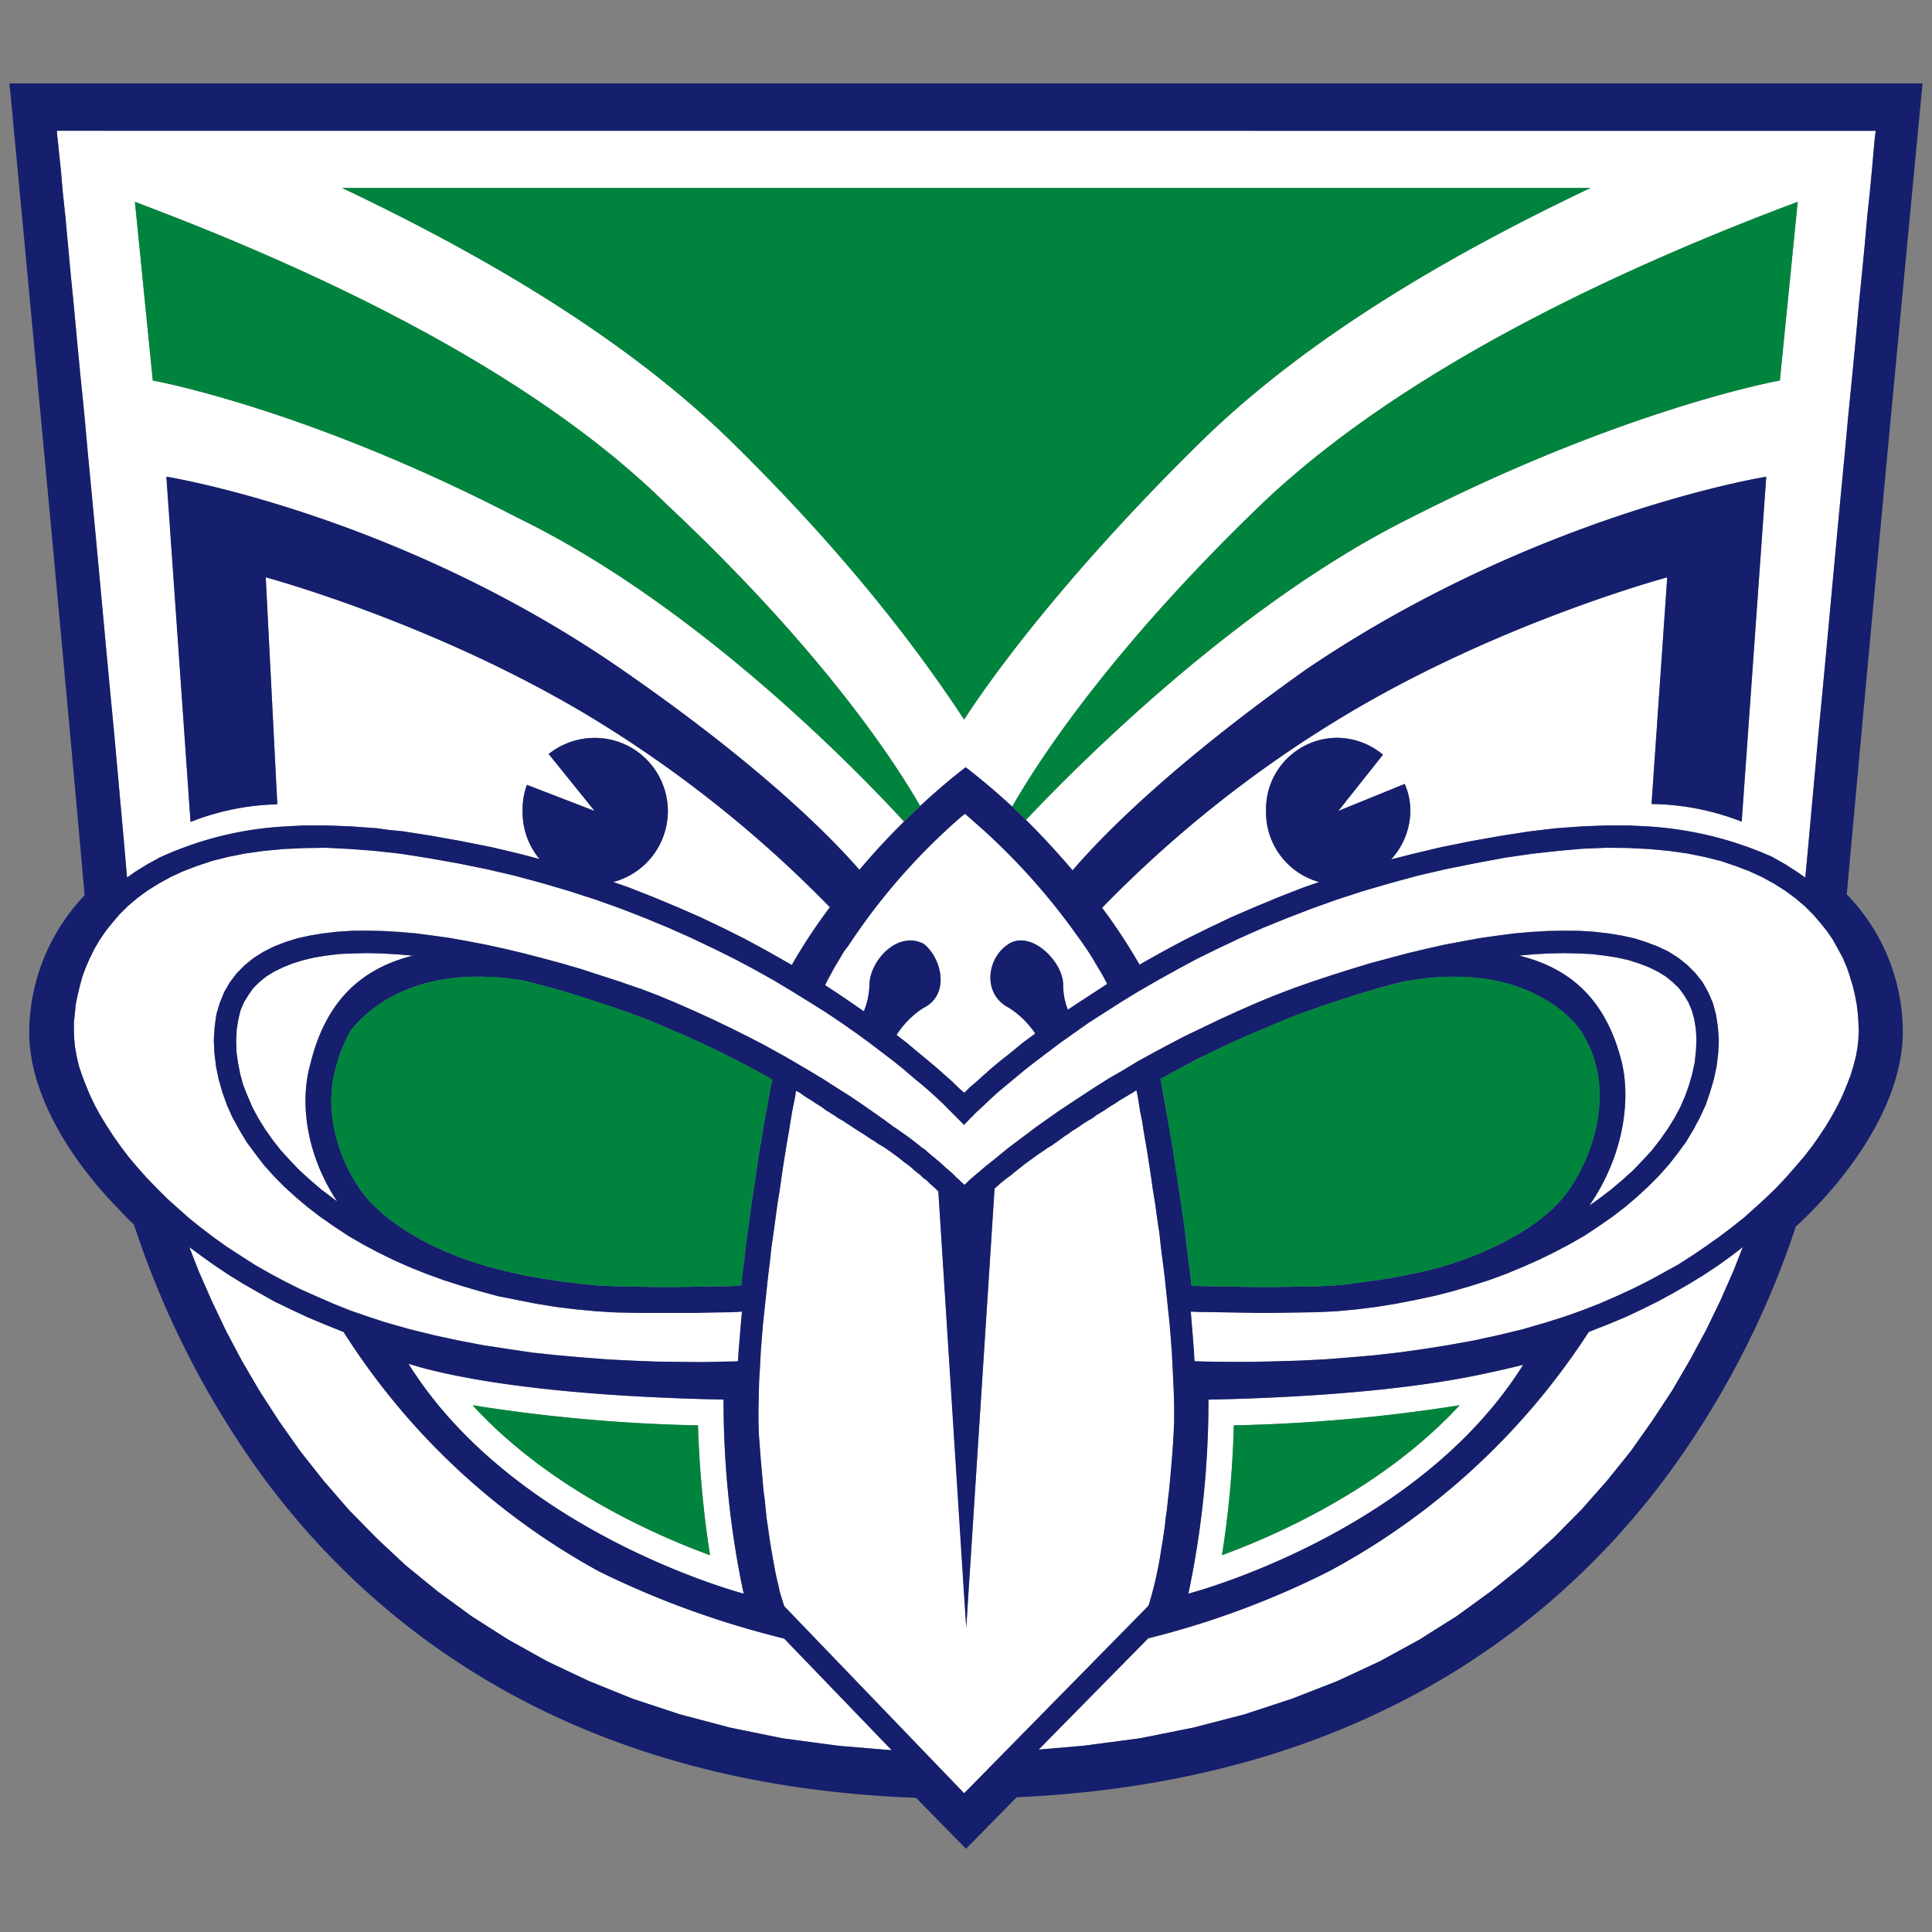
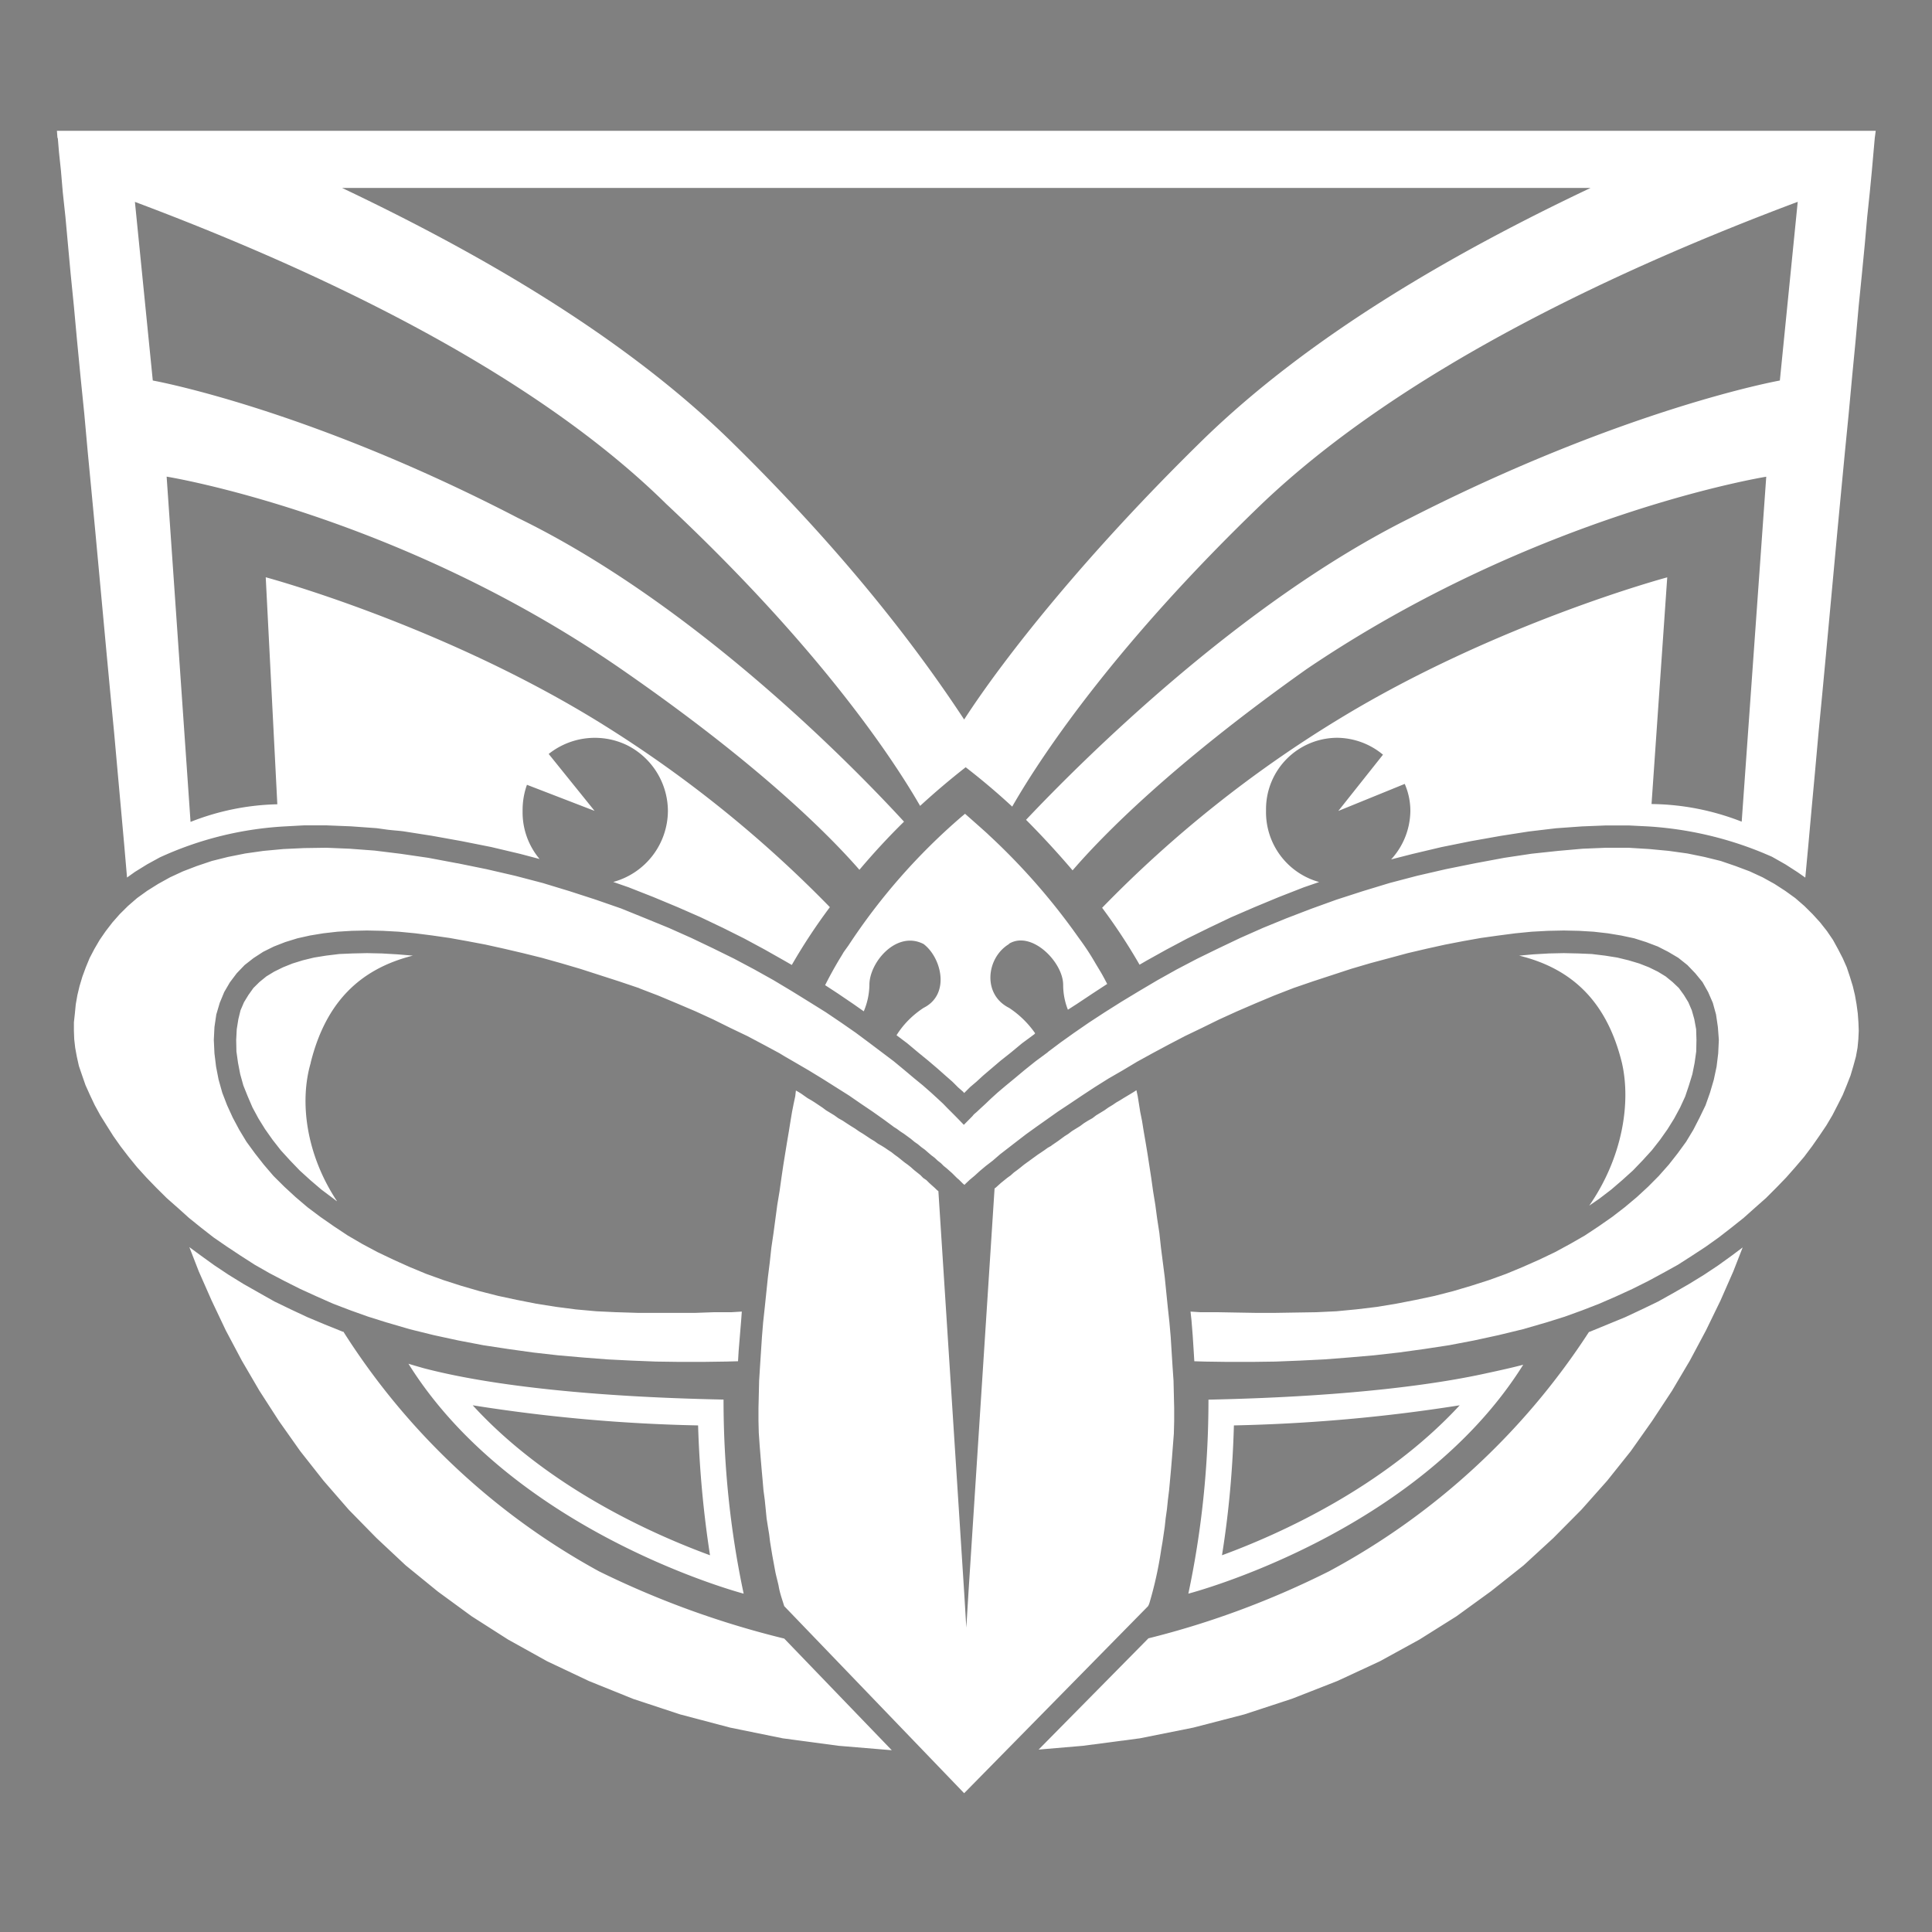
<svg xmlns="http://www.w3.org/2000/svg" width="24" height="24" viewBox="0 0 24 24">
  <rect x="0" y="0" width="24" height="24" fill="#808080" stroke="none" />
  <path fill="rgb(100%,100%,100%)" d="M3.86 13.203c-.141.48-.06 1.133.324 1.715v.004l-.04-.031-.152-.114-.137-.117-.132-.12-.121-.126-.114-.125-.101-.129-.094-.133-.082-.132-.074-.137-.059-.137-.055-.137-.039-.14-.027-.14-.02-.142-.003-.144.007-.133.02-.125.027-.11.043-.1.055-.09.062-.087.075-.074.086-.07.097-.059.11-.054.117-.047.129-.04.14-.034.149-.024.164-.02.164-.007.18-.004.183.004.192.011.195.016c-.652.164-1.082.574-1.27 1.332Zm10.902 6.594c.168-.79.25-1.598.25-2.41 1.89-.04 2.949-.215 3.472-.332.328-.07.438-.102.438-.102-1.32 2.11-4.16 2.844-4.16 2.844Zm.418-.477c.703-.258 2.008-.84 2.953-1.863-.93.148-1.867.23-2.805.25-.015.54-.062 1.078-.148 1.613Zm-6.192-1.933c0 .812.082 1.62.25 2.41 0 0-2.847-.746-4.164-2.856 0 0 .051.016.188.055.39.102 1.457.344 3.726.39ZM8.82 19.32a13.172 13.172 0 0 1-.148-1.613 20.386 20.386 0 0 1-2.8-.25c.94 1.027 2.245 1.605 2.948 1.863Zm10.922-4.343.125-.086.149-.114.136-.117.133-.12.121-.126.114-.125.101-.129.094-.133.082-.132.074-.137.063-.137.046-.137.043-.14.028-.14.02-.142.003-.144-.004-.133-.023-.125-.031-.11-.043-.1-.055-.09-.063-.087-.078-.074-.086-.07-.097-.059-.11-.054-.12-.047-.134-.04-.14-.034-.152-.024-.165-.02-.168-.007-.18-.004-.183.004-.191.011-.18.016c.656.16 1.09.57 1.277 1.332.114.496.008 1.176-.406 1.774Zm-5.46 4.925a4.76 4.76 0 0 0 .144-.66l.015-.086.028-.191.011-.102.016-.113.012-.117.015-.121.012-.13.012-.132.012-.145.023-.296.004-.157v-.16l-.004-.168-.004-.172-.012-.175-.023-.368-.016-.183-.02-.184-.038-.375-.047-.367-.02-.184-.027-.175-.023-.172-.028-.172-.023-.164-.024-.156-.023-.149-.024-.144-.023-.133-.02-.125-.023-.114-.016-.101-.015-.094-.016-.074-.035.023-.078.047-.047.028-.043.027-.047.027-.047.032-.05.03-.051.036-.102.062-.047.036-.054.03-.051.032-.047.035-.102.063-.046.035-.043.027-.086.063-.079.054-.003.004-.043.024-.043.031-.04.027-.042.028-.172.125-.043.035-.04.031-.042.031-.04.036-.042.03-.078.063-.07.063-.009.004-.324 5.015-.027.442-.027-.442-.32-4.98-.016-.012-.032-.031-.035-.031-.031-.028-.035-.035-.04-.027-.034-.035-.079-.063-.039-.035-.039-.031-.043-.031-.078-.063-.043-.031-.039-.031-.043-.028-.039-.027-.039-.024-.047-.027-.043-.031-.047-.028-.093-.062-.051-.031-.05-.035-.052-.032-.054-.035-.047-.031-.055-.031-.05-.036-.102-.062-.047-.035-.094-.063-.043-.027-.047-.027-.078-.055-.039-.024-.027-.015-.008.07-.02.094-.02.101-.019.114-.02.125-.023.136-.023.141-.024.149-.023.156-.023.164-.028.168-.047.351-.027.184-.02.184-.023.183-.039.375-.02.184-.015.183-.024.368-.011.175-.004.172-.004.168v.16l.004.157V17.8l.011.16.012.148.012.141.012.133.011.129.016.12.012.118.011.113.016.102.016.098.011.09.028.171.039.211c.012.055.027.11.039.164.008.051.023.106.039.156l.031.098 2.235 2.324 2.285-2.324a.227.227 0 0 0 .02-.05Zm-6.84-.382a8.697 8.697 0 0 1-3.176-2.977h-.008l-.223-.09-.215-.09-.207-.097-.203-.098-.195-.11-.192-.109-.183-.113-.176-.117-.168-.121-.144-.106.117.301.16.363.176.371.199.375.219.375.242.375.265.375.29.368.312.359.344.351.363.34.399.325.421.308.454.29.484.269.52.246.55.222.582.192.621.164.653.133.695.093.66.055-1.336-1.387a11.263 11.263 0 0 1-2.3-.835Zm13.902-3.801-.176.117-.184.113-.191.11-.195.109-.203.098-.207.097-.438.18-.012.004a8.811 8.811 0 0 1-3.23 2.973c-.715.359-1.469.64-2.242.832l-1.364 1.382.551-.047.707-.093.664-.133.633-.164.594-.195.562-.22.528-.245.492-.27.46-.289.43-.312.403-.32.37-.34.349-.352.32-.36.293-.367.265-.375.247-.375.222-.375.2-.375.18-.37.16-.364.116-.297-.136.102ZM.714 1.715l-.007-.09h22.594l-.012.09-.016.18-.02.226-.026.27-.032.304-.03.34-.036.371-.04.399-.038.425-.043.446-.043.465-.047.476-.047.492-.047.496-.14 1.512-.047.5-.047.488-.043.48-.043.466-.04.445-.038.406-.094-.066-.152-.098-.164-.093s-.004 0 0 0l-.008-.004-.11-.047a4.461 4.461 0 0 0-1.425-.328l-.239-.012h-.285l-.3.012-.32.023-.337.04-.347.054-.372.066-.367.074-.363.086-.262.067a.904.904 0 0 0 .239-.602.836.836 0 0 0-.07-.336l-.825.336.555-.699a.902.902 0 0 0-.57-.21.887.887 0 0 0-.883.882v.027a.9.9 0 0 0 .66.883l-.192.066-.312.122-.301.125-.289.125-.277.132-.27.133-.258.137-.246.137-.086.05a7.114 7.114 0 0 0-.465-.707 14.884 14.884 0 0 1 2.934-2.34c1.957-1.195 4.086-1.765 4.086-1.765l-.195 2.816c.382.004.761.078 1.12.219l.305-4.285s-2.855.457-5.71 2.39c-1.676 1.188-2.536 2.07-2.907 2.5a11.022 11.022 0 0 0-.578-.628c.695-.735 2.66-2.7 4.774-3.75 2.683-1.368 4.59-1.707 4.59-1.707l.222-2.22c-2.129.798-4.871 2.048-6.66 3.755-1.735 1.668-2.684 3.035-3.098 3.758a8.494 8.494 0 0 0-.578-.489 9.435 9.435 0 0 0-.566.48c-.418-.726-1.375-2.085-3.153-3.75-1.73-1.706-4.476-2.956-6.601-3.753l.222 2.219s1.903.34 4.536 1.707c2.175 1.058 4.132 3.05 4.796 3.773-.195.191-.378.39-.554.598-.375-.43-1.246-1.309-2.957-2.492C4.922 6.378 2.07 5.921 2.07 5.921l.297 4.289a3.104 3.104 0 0 1 1.078-.219l-.144-2.82s2.125.57 4.086 1.766a15.032 15.032 0 0 1 2.922 2.332c-.172.23-.329.468-.473.718l-.094-.054-.242-.137-.254-.137-.266-.133-.277-.132-.285-.125-.3-.125-.31-.122-.19-.066a.92.92 0 0 0 .679-.883.918.918 0 0 0-.516-.82.92.92 0 0 0-.965.113l.57.707-.84-.324a.927.927 0 0 0-.054.324.9.9 0 0 0 .211.598l-.238-.063-.363-.086-.372-.074-.367-.066-.351-.055c-.063-.008-.13-.012-.196-.02l-.136-.019-.32-.023-.301-.012h-.286l-.218.012a4.28 4.28 0 0 0-1.57.386l-.157.086-.152.094-.098.07-.035-.406-.04-.445-.042-.465-.043-.48-.047-.489-.047-.5-.14-1.512-.047-.496-.047-.492-.043-.476L1 4.676.957 4.23l-.039-.425-.04-.399-.034-.37-.031-.34L.78 2.39l-.023-.27-.024-.226-.015-.18Zm3.536.62c1.68.798 3.469 1.821 4.813 3.13 1.457 1.426 2.351 2.617 2.914 3.473.496-.766 1.507-2.047 2.964-3.473 1.344-1.309 3.133-2.332 4.817-3.13Zm8.285 9.388c.281-.168.672.23.672.511 0 .106.02.211.059.309l.109-.07.2-.133.179-.117c-.027-.051-.055-.106-.086-.157l-.063-.105a3.046 3.046 0 0 0-.18-.277l-.034-.047a8.06 8.06 0 0 0-1.114-1.27c.004 0-.289-.258-.289-.258l-.043.036a7.64 7.64 0 0 0-1.406 1.601l-.059.082c-.015.027-.035.059-.054.09a5.1 5.1 0 0 0-.176.32l.156.102.196.133.128.09a.868.868 0 0 0 .07-.329c0-.28.337-.68.673-.507.222.168.336.625 0 .793-.137.09-.25.203-.336.34l.133.1.136.114.125.102.114.097.097.086.09.079.07.07.063.055.012.015.074-.074.078-.066.086-.079.101-.086.114-.097.129-.102.136-.113.153-.113.011-.012a1.191 1.191 0 0 0-.324-.316c-.336-.168-.281-.625 0-.793Zm10.356.18-.059-.114-.062-.113-.075-.11-.086-.109-.093-.102-.102-.101-.113-.098-.125-.09-.133-.086-.148-.082-.16-.074-.176-.066-.184-.063-.203-.05-.211-.043-.23-.032-.243-.023-.261-.016h-.274l-.293.012-.305.027-.328.035-.34.051-.359.067-.367.074-.356.082-.343.09-.332.101-.328.106-.313.113-.305.117-.296.121-.282.125-.273.13-.262.128-.254.133-.238.133-.23.136-.22.133-.206.13-.196.128-.187.129-.164.117-.156.117-.008.008-.149.11-.136.109-.122.102-.113.093-.097.082-.086.078-.07.067-.06.055-.046.043-.035.03-.02.024-.105.106a9.643 9.643 0 0 0-.2-.203l-.058-.06-.07-.065-.082-.075-.098-.086-.11-.09-.12-.101-.133-.11-.305-.23-.168-.125-.18-.125-.191-.129-.207-.129-.215-.133-.227-.136-.238-.133-.25-.133-.262-.129-.27-.129-.28-.125-.293-.12-.301-.122-.317-.11-.324-.105-.332-.101-.344-.09-.355-.082-.363-.074h-.004.004-.02.016l-.356-.067-.343-.05-.325-.04-.308-.023-.29-.012-.277.004-.257.012-.247.023-.226.032-.215.043-.2.05-.187.063-.172.066-.16.074-.148.082-.137.086-.125.09-.113.098-.102.101-.09.102-.085.11-.075.109-.066.113-.059.113-.047.114-.043.117-.035.117-.027.113-.02.114-.011.113-.012.11v.105l.004.105.012.106.02.109.026.117.04.117.042.121.055.122.059.125.07.128.078.125.082.13.09.128.102.133.105.129.117.129.121.125.13.129.136.12.14.126.15.121.155.121.164.113.172.114.176.113.184.105.187.098.195.098.204.093.203.09.215.082.218.078.223.07.297.087.3.074.305.066.309.059.309.047.308.043.309.035.308.027.309.024.3.015.301.012.293.004h.29l.285-.004.152-.004.008-.133.031-.375.008-.109-.13.008h-.218l-.226.008h-.723l-.254-.008h-.008l-.25-.012-.254-.023-.246-.032-.246-.039-.238-.047-.234-.05-.231-.059-.227-.066-.218-.07-.219-.079-.207-.086-.2-.09-.195-.093-.191-.102-.18-.105-.172-.114-.168-.117-.16-.12-.148-.126-.14-.129-.134-.133-.12-.14-.11-.14-.106-.145-.09-.149-.081-.152-.07-.153-.06-.156-.046-.164-.031-.16-.02-.164-.008-.168.008-.16.023-.156.043-.145.055-.133.07-.12.086-.114.098-.102.11-.086.12-.078.133-.066.141-.055.152-.047.157-.035.164-.027.175-.02.18-.011.188-.004.195.004.2.011.206.02.211.027.215.031.223.04.222.042.23.051.235.055.234.058.239.067.238.07.484.156.243.082.02.008-.013-.004.235.09.234.098.23.098.22.101.214.106.211.101.2.106.195.105.066.04.121.07.18.105.172.105.168.106.16.101.148.102.145.098.137.097.117.086.004.004.043.027.043.032.046.03.086.063.043.036.043.03.043.036.043.031.04.035.042.036.04.03.038.036.04.031.035.035.035.028.07.062.059.059.027.023.047.047.02.016.015-.016.05-.047.06-.05.066-.06.074-.062.086-.066.09-.078.101-.078.106-.082.117-.09.125-.09.133-.094.137-.097.148-.098.152-.102.16-.105.169-.106.175-.101.184-.11.191-.105.196-.105.203-.106.21-.101.216-.106.222-.101.227-.098.234-.098.242-.094.239-.082.476-.156.238-.07.235-.063.23-.062.235-.055.226-.05.227-.044.219-.039.214-.03.215-.028.203-.02.203-.011.196-.004.187.004.184.011.176.02.164.027.164.035.148.047.145.055.129.066.125.074.113.09.098.102.09.11.07.124.058.133.04.145.023.156.012.16-.008.168-.02.164-.035.164-.047.16-.055.156-.074.153-.078.152-.09.149-.105.144-.11.14-.125.141-.132.133-.141.13-.148.124-.157.121-.168.117-.172.114-.183.105-.188.102-.195.093-.203.09-.207.086-.215.078-.219.07-.226.067-.23.059-.235.05-.242.047-.242.04-.25.03-.25.024-.254.012h-.004l-.254.004-.25.004h-.242l-.235-.004-.226-.004h-.223l-.125-.008.012.11.015.187.012.187.008.133.133.004.285.004h.293l.297-.004.3-.012.305-.015.309-.024.312-.027.309-.035.312-.043.309-.047.309-.059.304-.066.305-.074.297-.086.223-.07.218-.079.211-.082.207-.09.203-.093.196-.098.187-.101.184-.102.176-.113.168-.11.164-.117.156-.121.152-.121.14-.125.137-.121.13-.13.12-.124.114-.129.11-.129.1-.133.09-.129.087-.129.074-.125.066-.128.063-.125.05-.122.047-.12.035-.118.032-.117.02-.11.01-.105.005-.105-.004-.106-.008-.11-.015-.112-.02-.114-.027-.113-.036-.117-.039-.117Zm0 0" />
-   <path fill="rgb(8.235%,12.157%,42.745%)" d="M.133 1.195.285 2.81c.2 2.132.555 5.914.766 8.312a2.477 2.477 0 0 0-.688 1.715c.004.672.41 1.469 1.13 2.203.054.059.112.117.171.172.371 1.133.918 2.2 1.621 3.16 1.492 2.008 4.004 3.813 8.094 3.961l.621.633.629-.64c4.059-.18 6.559-1.966 8.05-3.954a11.106 11.106 0 0 0 1.63-3.137c.07-.062.136-.129.203-.195.715-.734 1.12-1.531 1.125-2.203a2.454 2.454 0 0 0-.696-1.727c.118-1.3.274-3 .426-4.625.164-1.761.332-3.523.5-5.289l.016-.16H.117Zm10.285 20.492-.695-.093-.653-.133-.62-.164-.583-.192-.55-.222-.52-.246-.484-.27-.454-.289-.421-.308-.399-.325-.363-.34-.344-.351-.312-.36-.29-.367-.265-.375-.242-.375-.22-.375-.198-.375-.176-.37-.16-.364-.117-.3.144.105.168.12.176.118.183.113.192.11.195.109.203.098.207.097.215.09.223.09h.008A8.697 8.697 0 0 0 7.44 19.52c.735.363 1.508.64 2.301.835l1.336 1.387Zm-1.18-1.89s-2.847-.746-4.164-2.856c0 0 .051.016.188.055.39.102 1.457.344 3.726.39 0 .813.082 1.622.25 2.41Zm-5.054-4.879v.004l-.04-.031-.152-.114-.137-.117-.132-.12-.121-.126-.114-.125-.101-.129-.094-.133-.082-.132-.074-.137-.059-.137-.055-.137-.039-.14-.027-.14-.02-.142-.003-.144.007-.133.02-.125.027-.11.043-.1.055-.09.062-.087.075-.074.086-.07.097-.059.11-.054.117-.047.129-.04.14-.034.149-.024.164-.02.164-.007.18-.004.183.004.192.011.195.016c-.652.164-1.082.574-1.27 1.332-.14.48-.058 1.133.325 1.715Zm-.02-1.621c.04-.172.102-.332.188-.488.191-.25.812-.856 2.168-.625l.132.035.235.062.234.07.234.075.239.078.246.086.219.082.23.098.227.097.214.098.211.101.204.102.195.102.2.109.05.031.008.004a.324.324 0 0 0-.024.082l-.011.066-.016.09-.063.348-.02.133-.027.14-.046.313-.024.164-.027.172-.047.355-.027.18-.02.191-.023.18-.016.14-.137.009-.437.007-.23.004h-.239l-.242-.004-.254-.004-.238-.011-.242-.024-.243-.03-.23-.036-.235-.043-.218-.05-.211-.056c-.739-.214-1.172-.523-1.406-.753a1.498 1.498 0 0 1-.254-.332c-.301-.516-.317-1.028-.227-1.348Zm7.813 8.98-2.235-2.324-.031-.098a1.016 1.016 0 0 1-.04-.156 2.496 2.496 0 0 1-.038-.164 15.227 15.227 0 0 1-.067-.379l-.015-.093-.012-.098-.016-.102-.011-.11-.012-.116-.016-.125-.011-.13-.012-.132-.012-.14-.023-.305v.004l-.004-.157v-.16l.004-.168.004-.172.011-.175.008-.184.031-.367.02-.184.04-.375.023-.183.019-.184.027-.184.024-.175.023-.172.028-.172.023-.164.023-.156.024-.149.023-.144.024-.133.02-.125.019-.114.02-.101.019-.094.008-.066.027.011.04.024.034.027.043.028.047.027.043.031.047.028.047.03.047.036.101.062.051.036.055.03.047.032.054.035.047.032.055.035.05.03.094.063.047.028.043.031.047.027.04.024.077.055.086.062.078.063.043.03.04.032.038.035.079.063.035.035.039.027.035.035.031.028.035.03.032.032.015.012.317 4.98.03.442.028-.438.324-5.015.008-.008.07-.063.079-.062.043-.031.039-.032.043-.035.039-.031.043-.035.172-.125.082-.055.043-.031.043-.024.007-.004.036-.027.039-.027.086-.063.043-.027.046-.035.051-.031.047-.032.05-.035.052-.031.054-.031.047-.036.102-.062.05-.035.051-.031.047-.028.043-.031.094-.055.078-.047.035-.023.016.074.015.094.016.101.024.114.019.125.023.136.024.141.023.149.024.156.023.164.028.168.023.176.027.175.02.184.047.367.039.375.02.184.03.367.008.184.008.175.008.172.004.168v.164l-.008.153c-.004.05-.004.101-.008.152l-.011.148-.012.141-.012.133-.012.129-.015.125-.012.113-.016.113-.011.102-.028.191-.015.086a4.734 4.734 0 0 1-.145.66.165.165 0 0 1-.02.051Zm8.171-9.074c-.187-.762-.62-1.172-1.277-1.332l.176-.016.195-.011.184-.004.18.004.167.008.165.02.148.023.144.03.133.044.121.047.11.054.097.059.086.07.078.074.063.086.055.09.043.102.03.11.02.124.008.133-.008.145-.015.14-.031.14-.04.141-.05.137-.059.137-.074.137-.082.132-.094.133-.101.13-.114.124-.12.125-.134.121-.14.117-.149.114-.12.086c.413-.598.519-1.278.405-1.774Zm-.656-.562a.883.883 0 0 1 .172.207c.078.132.137.28.172.437.074.324.043.84-.258 1.352a1.565 1.565 0 0 1-.316.402 2.598 2.598 0 0 1-.371.274c-.41.242-.86.414-1.328.507-.18.04-.36.07-.54.094l-.285.04-.16.015-.242.011-.254.004-.242.004h-.242l-.23-.004-.446-.007-.121-.004-.016-.149-.023-.183-.024-.18-.02-.184-.05-.351-.027-.176-.024-.16-.047-.313-.047-.277-.078-.438-.015-.082c-.004-.023-.008-.05-.016-.078l.059-.03.191-.106.2-.106.202-.098.211-.101.22-.098.222-.093.23-.098.219-.086c.004 0 .246-.086.246-.086l.234-.078.23-.074.235-.07.227-.063.086-.02c1.137-.21 1.765.16 2.07.446Zm-4.48 4.746c1.89-.04 2.949-.215 3.472-.332.328-.07.438-.102.438-.102-1.32 2.11-4.16 2.844-4.16 2.844.168-.793.25-1.598.25-2.41Zm6.636-1.89-.117.296-.16.363-.18.371-.203.375-.218.375-.247.375-.265.375-.297.368-.316.359-.348.351-.371.336-.403.325-.43.312-.46.29-.492.269-.528.246-.562.219-.594.195-.633.164-.664.133-.707.093-.55.047 1.359-1.382a10.704 10.704 0 0 0 2.246-.832 8.77 8.77 0 0 0 3.226-2.973l.016-.008.223-.086.215-.09.207-.097.203-.102.195-.105.191-.11.184-.113.176-.117.168-.121.136-.106Zm1.332-3.364.036.113.027.117.023.114.012.109.008.113.004.106-.004.101-.012.11-.02.109-.03.117-.036.117-.047.121-.05.122-.059.125-.07.125-.075.128-.085.13-.09.128-.102.13-.11.128-.113.129-.12.129-.13.125-.136.125-.14.125-.153.121-.156.117-.165.117-.167.114-.176.113-.184.101-.187.102-.196.098-.203.093-.207.09-.21.082-.22.078-.222.07-.297.087-.305.074-.304.066-.309.055-.309.05-.312.044-.309.035-.312.027-.309.024-.304.015-.301.008-.297.008h-.293l-.285-.004-.13-.004-.007-.133-.031-.375-.008-.109.125.004.219.004.226.004.235.004h.242l.25-.004.254-.004h.004l.254-.012.25-.023.25-.032.242-.039.242-.047.234-.05.23-.059.227-.066.22-.07.214-.079.207-.086.203-.09.195-.097.188-.098.183-.105.172-.114.168-.117.157-.12.148-.126.14-.129.133-.133.125-.14.11-.14.105-.145.09-.149.082-.152.07-.153.055-.16.047-.16.035-.16.02-.168.008-.164-.012-.164-.024-.152-.039-.145-.058-.133-.07-.125-.09-.113-.098-.098-.113-.09-.121-.078-.133-.062-.145-.055-.148-.047-.16-.035-.168-.027-.176-.02-.184-.011h-.187l-.196.003-.199.012-.207.016-.21.027-.22.031-.218.04-.227.042-.226.051-.23.055-.47.125-.476.148-.235.078-.242.086-.238.09-.238.098-.227.101-.222.102-.215.102-.211.101-.203.106-.196.105-.191.105-.18.11-.176.101-.168.106-.16.105-.156.102-.148.098-.137.097-.133.094-.121.094-.117.086-.11.082-.097.082-.094.074-.082.066-.078.067-.067.054-.058.051-.047.047-.02.016-.015-.016-.024-.02-.027-.027-.027-.023-.059-.059-.035-.031-.035-.027-.031-.032-.04-.035-.035-.031-.043-.035-.039-.031-.078-.07-.047-.032-.039-.031-.043-.035-.047-.036-.129-.093-.046-.032-.043-.027-.004-.004-.117-.086-.137-.097-.14-.098-.153-.102-.16-.101-.164-.106-.176-.105-.18-.106-.12-.07-.067-.035-.196-.11-.199-.101-.207-.105-.215-.102-.222-.102-.227-.101-.234-.098-.235-.09.008.004-.02-.004-.242-.086-.242-.078-.238-.078-.242-.07-.239-.063-.234-.062-.23-.055-.23-.05-.227-.044-.22-.039-.214-.03-.215-.028-.207-.016-.2-.012-.194-.004h-.184l-.184.012-.171.02-.168.027-.157.035-.152.047-.14.055-.13.066-.125.078-.109.09-.098.098-.086.113-.07.121-.055.137-.042.14-.02.157-.012.164.008.164.02.164.035.164.047.16.054.156.07.157.083.148.09.152.105.141.11.145.124.136.13.133.144.13.148.124.156.121.168.117.172.114.18.105.191.102.196.097.203.09.207.082.215.078.218.07.227.067.23.063.235.046.238.047.246.04.25.03.25.024.254.016h.004l.254.004h.723l.226-.004.219-.004.133-.008-.012.11-.031.374-.008.133-.074.004h-.078l-.282.008-.586-.008-.3-.012-.301-.015-.305-.024-.312-.027-.309-.031-.617-.094-.309-.059-.304-.066-.301-.074-.297-.082-.223-.075-.218-.074-.211-.086-.207-.09-.204-.09-.195-.097-.187-.102-.184-.105-.176-.113-.172-.11-.16-.117-.156-.117-.152-.121-.141-.125-.137-.125-.129-.13-.12-.124-.114-.129-.11-.129-.097-.129-.094-.133-.082-.125-.078-.129-.07-.128-.059-.125-.05-.122-.047-.12-.04-.118-.027-.117-.02-.11-.011-.105-.004-.105v-.106l.012-.11.011-.112.024-.114.027-.113.031-.117.043-.117.051-.114.055-.113.066-.113.075-.11.085-.105.09-.106.102-.101.117-.098.121-.09.137-.086.148-.082.16-.074.172-.066.188-.063.199-.05.215-.043.23-.032.243-.023.257-.012.278-.004.293.016.304.023.325.035.343.055.36.063.367.074.351.082.344.094.332.097.328.106.313.113.305.117.289.121.28.125.274.13.258.128.25.133.238.133.227.136.215.133.207.13.191.128.184.129.168.121.3.23.137.11.117.102.11.09.098.085.082.075.07.066.058.059.204.203.097-.102.008-.004.016-.02.035-.034.047-.043.058-.055.07-.067.087-.078.097-.082.113-.093.122-.102.136-.105.149-.114.008-.004.105-.082.219-.156.183-.129.196-.125.207-.133.218-.133.23-.132.24-.133.253-.137.262-.129.273-.129.281-.125.297-.12.305-.118.316-.113.325-.106.336-.097.343-.094.352-.082.367-.074.36-.067.343-.05.324-.036.305-.027.293-.012.274.004.261.012.246.023.227.032.215.043.199.05.188.063.171.066.16.074.149.082.137.086.12.09.118.098.102.101.09.106.085.105.075.11.125.226.046.114.043.117Zm-10.445.387c.13.082.238.19.324.316l-.011.012-.153.113-.136.113-.13.102-.113.094-.101.09-.086.078-.078.066-.059.059-.015.011-.012-.011-.063-.055-.07-.07-.09-.079-.097-.086-.114-.097-.125-.102-.133-.113-.136-.106c.086-.132.199-.25.336-.335.336-.168.222-.625 0-.797-.336-.168-.672.226-.672.511a.95.95 0 0 1-.07.329l-.13-.09-.195-.133-.156-.102a1.502 1.502 0 0 1 .082-.156c.027-.059.063-.113.094-.164l.054-.094.06-.078a7.877 7.877 0 0 1 1.405-1.605c.024-.016.043-.032.043-.032s.293.258.29.258c.413.383.788.809 1.113 1.27l.035.047c.062.09.125.18.18.277l.062.105a2 2 0 0 1 .086.157l-.18.117-.199.129-.11.074a.833.833 0 0 1-.058-.309c0-.285-.39-.68-.672-.511-.281.172-.336.629 0 .797ZM23.301 1.625l-.012.09-.016.18-.02.226-.026.27-.032.304-.03.34-.036.371-.04.399-.038.425-.043.446-.047.465-.043.476-.047.492-.047.496-.14 1.512-.047.5-.047.488-.043.48-.043.466-.04.445-.038.406-.094-.066-.152-.098-.164-.093s-.004 0 0 0l-.008-.004-.11-.047a4.461 4.461 0 0 0-1.425-.328l-.239-.012h-.285l-.3.012-.32.023-.337.04-.347.054-.372.066-.367.074-.363.086-.262.067a.904.904 0 0 0 .239-.602.836.836 0 0 0-.07-.336l-.825.336.555-.699a.902.902 0 0 0-.57-.21.887.887 0 0 0-.883.882v.027a.9.9 0 0 0 .66.883l-.192.066-.312.122-.301.125-.289.125-.277.132-.27.133-.258.137-.246.137-.086.05a7.114 7.114 0 0 0-.465-.707 14.884 14.884 0 0 1 2.934-2.34c1.957-1.195 4.086-1.765 4.086-1.765l-.195 2.816c.382.004.761.078 1.12.219l.305-4.285s-2.855.457-5.71 2.39c-1.676 1.188-2.54 2.07-2.907 2.5a9.578 9.578 0 0 0-.75-.792 8.494 8.494 0 0 0-.578-.489c-.27.207-.523.434-.766.676-.195.191-.378.39-.554.598-.375-.43-1.246-1.309-2.957-2.492-2.797-1.934-5.653-2.391-5.653-2.391l.301 4.289a3.104 3.104 0 0 1 1.078-.219l-.144-2.82s2.125.57 4.086 1.766a15.032 15.032 0 0 1 2.922 2.332c-.172.23-.332.468-.473.718l-.094-.054-.242-.137-.254-.137-.266-.133-.277-.132-.285-.125-.3-.125-.31-.122-.19-.066a.91.91 0 0 0 .163-1.7.911.911 0 0 0-.965.11l.57.707-.84-.324a.846.846 0 0 0-.054.324.9.9 0 0 0 .211.598l-.238-.063-.363-.086-.372-.074-.367-.066-.351-.055c-.067-.008-.13-.012-.196-.02l-.136-.019-.32-.023-.301-.012h-.286l-.218.012a4.28 4.28 0 0 0-1.57.386l-.157.086-.152.094-.098.07-.035-.406-.04-.445-.042-.465-.043-.48-.047-.489-.047-.5-.14-1.512-.047-.496-.047-.492-.043-.476L1 4.676.957 4.23l-.039-.425-.04-.399-.034-.37-.031-.34L.78 2.39l-.023-.27-.024-.226-.02-.18-.007-.09ZM5.66 10.723h.019Zm0 0" />
-   <path fill="rgb(0%,51.765%,23.922%)" d="M4.39 14.645c-.3-.516-.316-1.028-.226-1.348.04-.172.102-.332.188-.488.191-.25.812-.856 2.168-.625l.132.035.235.062.234.07.234.075.239.078.246.086.219.082.23.098.227.097.214.098.211.101.204.102.195.102.2.109.05.031.008.004a.324.324 0 0 0-.024.082l-.011.066-.016.09-.063.348-.02.133-.027.14-.046.313-.024.164-.027.172-.047.355-.027.18-.02.191-.023.18-.016.14-.137.009-.437.007-.23.004h-.239l-.242-.004-.254-.004-.238-.011-.242-.024-.243-.03-.23-.036-.235-.043-.218-.05-.211-.056c-.739-.214-1.172-.523-1.406-.753a1.498 1.498 0 0 1-.254-.332Zm13.036-2.45-.086.024-.227.062-.23.067-.235.074-.234.078-.246.086-.219.086-.23.098-.223.093-.215.098-.215.101-.203.102-.195.102-.195.105-.059.031a.624.624 0 0 1 .016.082l.02.079.073.437.047.277.047.313.024.16.027.176.05.351.024.184.02.184.027.183.012.145.12.004.446.007.23.004h.243l.246-.004.25-.004.242-.011.16-.016.29-.039c.179-.023.359-.055.535-.094a4.253 4.253 0 0 0 1.328-.508 2.58 2.58 0 0 0 .37-.273c.13-.117.239-.25.321-.402.297-.512.332-1.028.254-1.352-.031-.156-.09-.3-.172-.437a.867.867 0 0 0-.168-.207c-.3-.286-.933-.657-2.07-.446Zm.094-5.761c2.683-1.368 4.59-1.707 4.59-1.707l.222-2.22c-2.129.798-4.871 2.048-6.66 3.755-1.735 1.668-2.684 3.031-3.098 3.758.059.054.114.109.172.164.695-.735 2.66-2.7 4.774-3.75Zm-9.243-.172c-1.73-1.707-4.476-2.957-6.601-3.754l.222 2.219s1.903.34 4.536 1.707c2.175 1.058 4.132 3.05 4.796 3.77.063-.063.133-.126.2-.192-.418-.727-1.375-2.086-3.153-3.75Zm3.7 2.676c.496-.766 1.507-2.047 2.964-3.473 1.344-1.309 3.137-2.332 4.817-3.13H4.25c1.68.798 3.469 1.821 4.816 3.13 1.454 1.426 2.348 2.617 2.91 3.473ZM5.87 17.456c.941 1.027 2.246 1.605 2.95 1.863a13.172 13.172 0 0 1-.15-1.613 20.386 20.386 0 0 1-2.8-.25Zm12.262 0c-.93.148-1.867.23-2.805.25-.015.54-.062 1.078-.148 1.613.703-.258 2.008-.84 2.953-1.863Zm0 0" />
</svg>